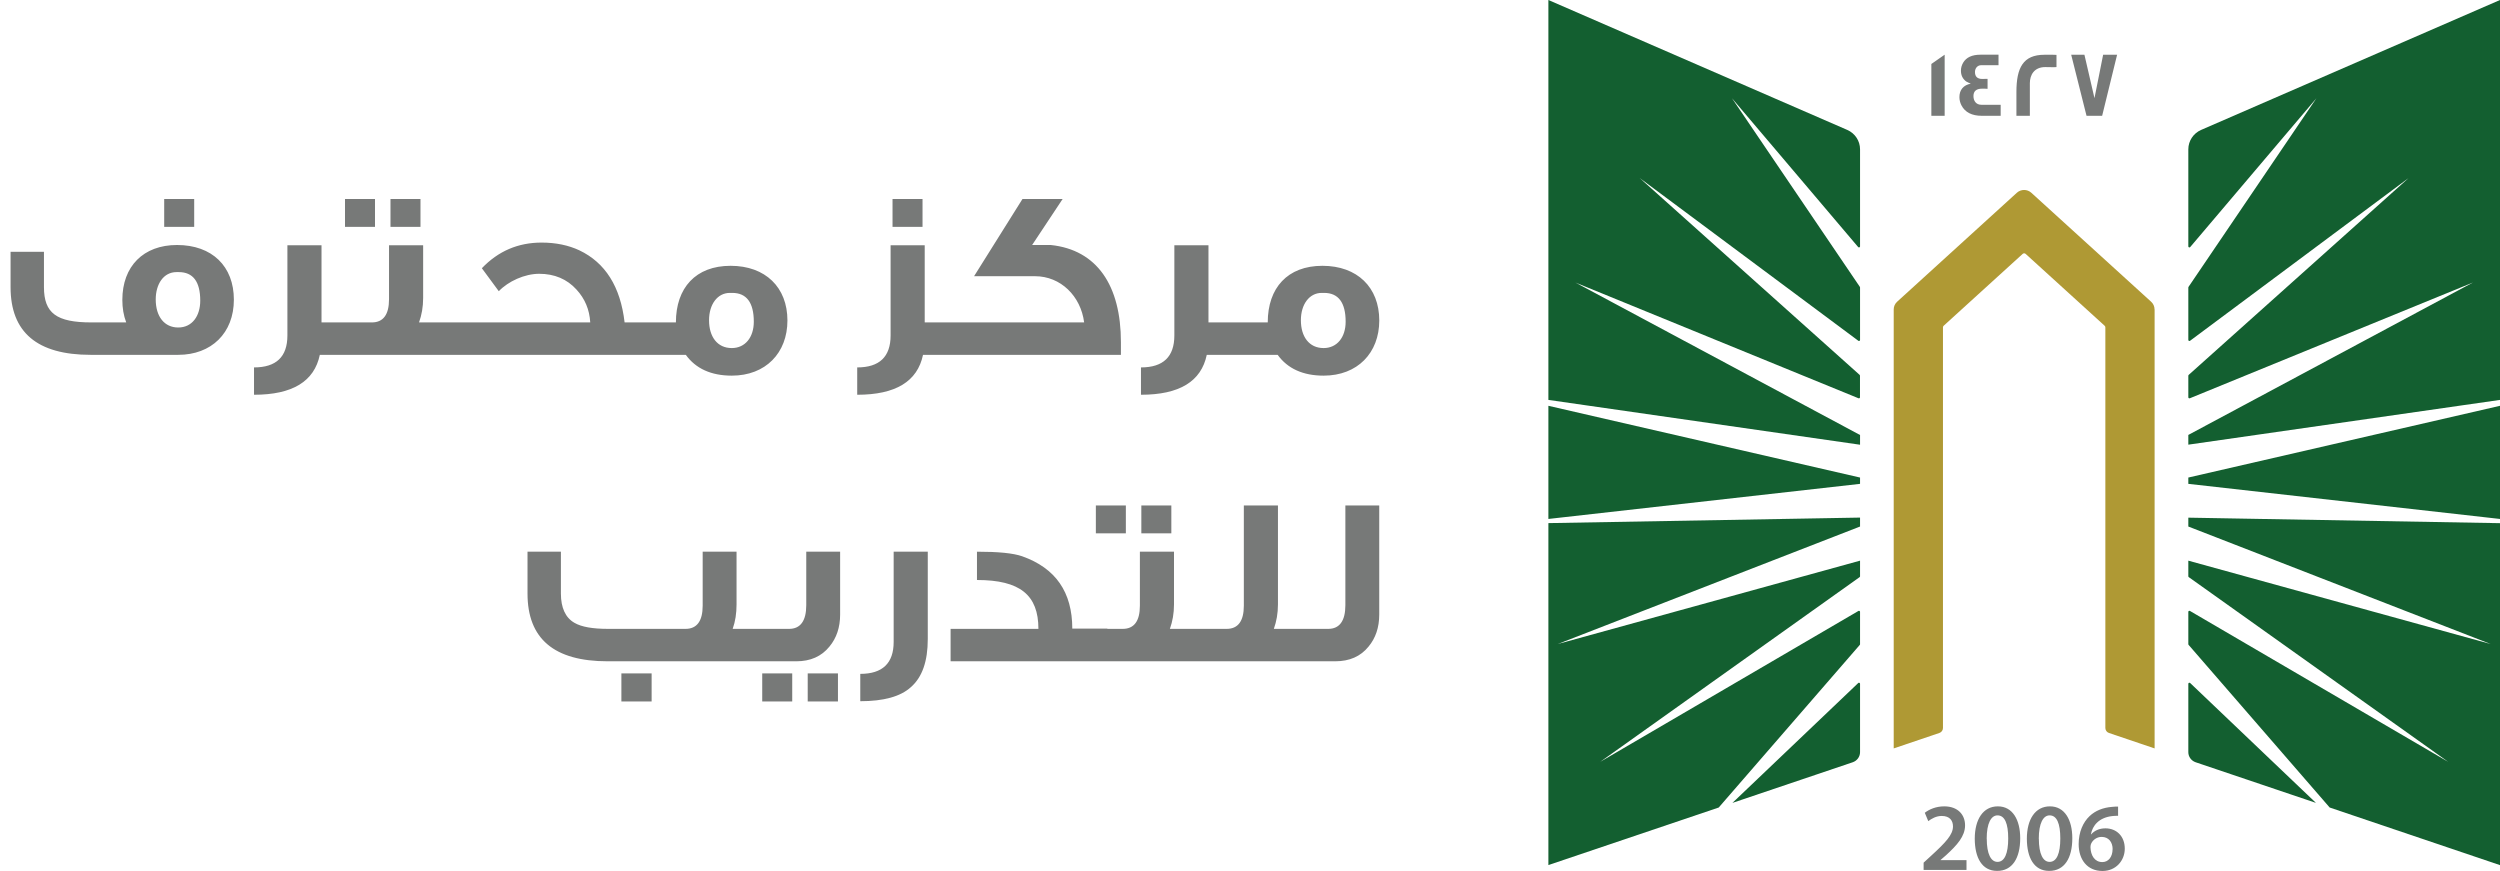
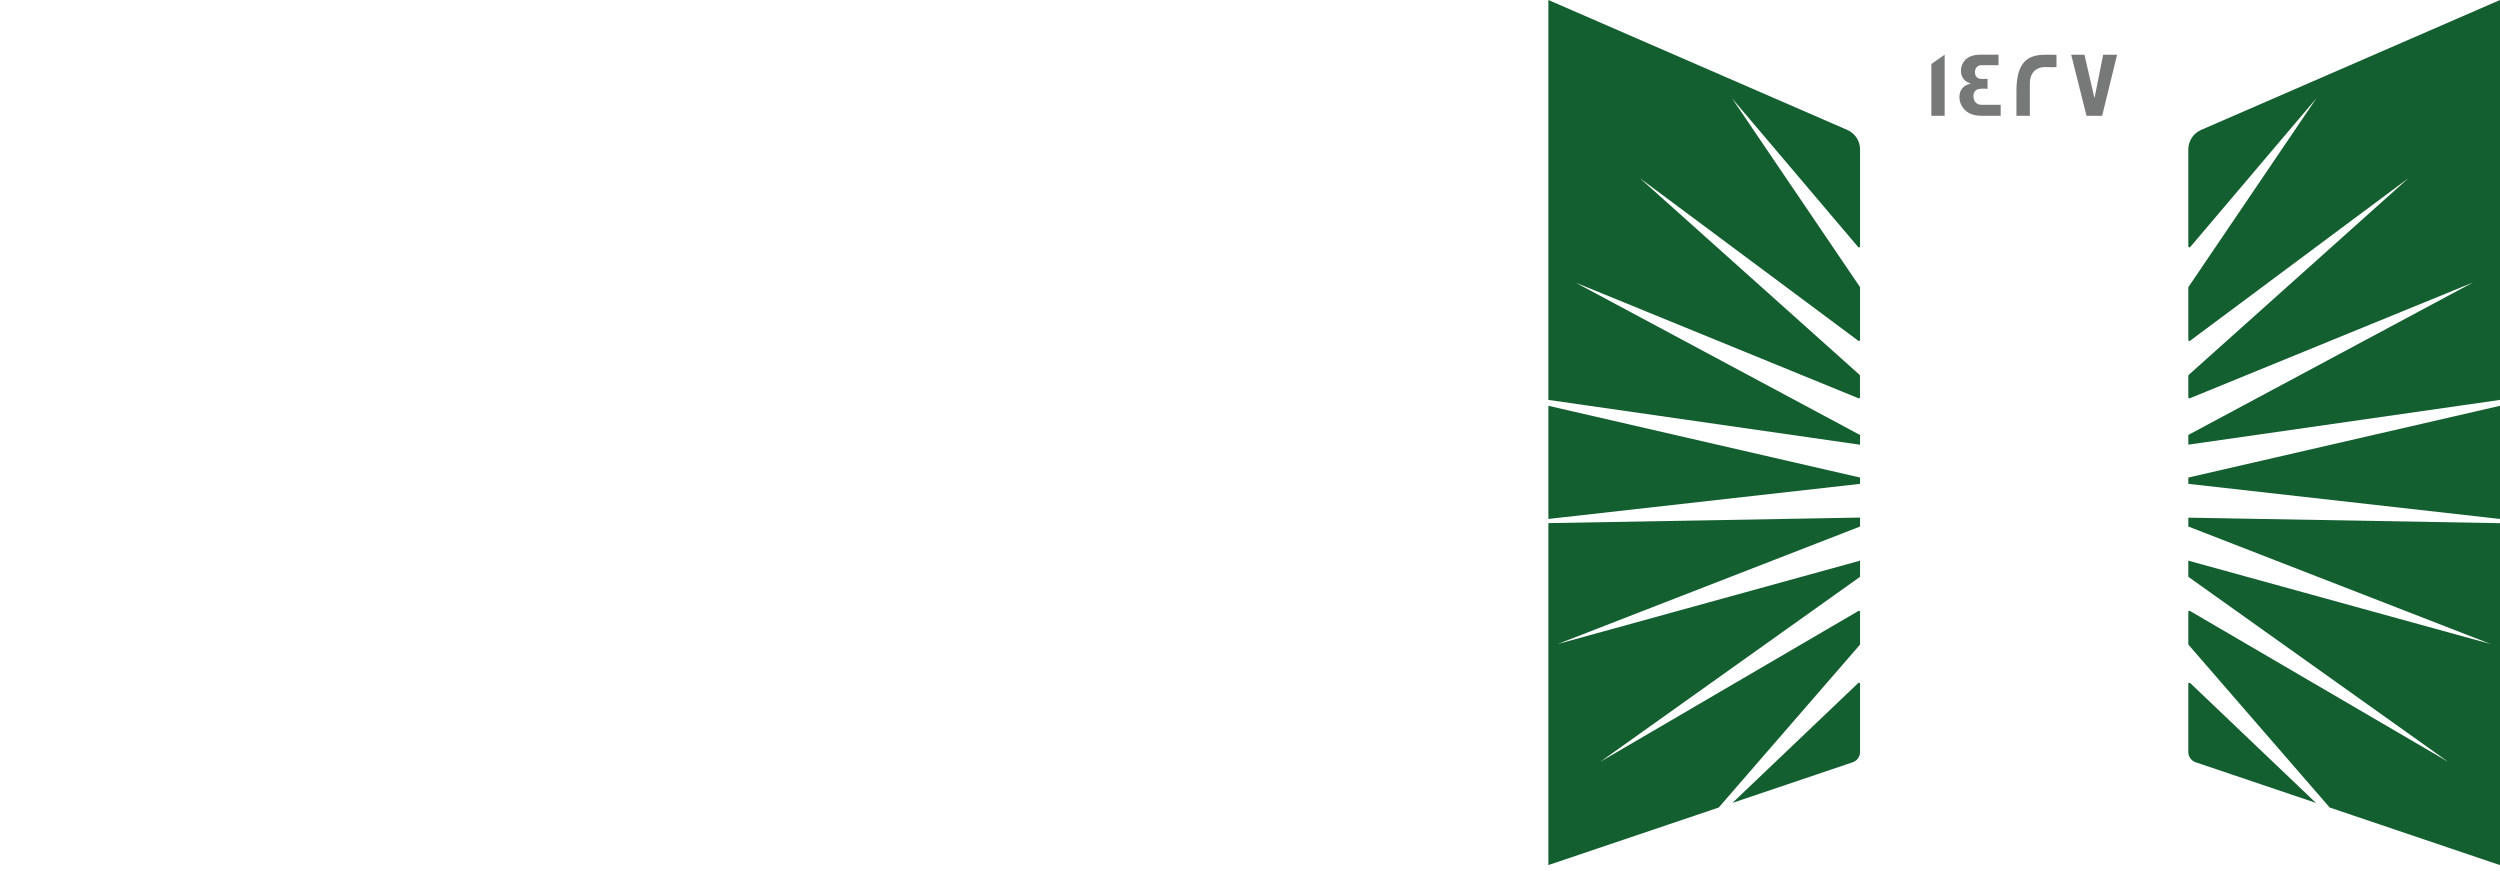
<svg xmlns="http://www.w3.org/2000/svg" width="155" height="54" viewBox="0 0 155 54" fill="none">
-   <path d="M12.04 14.065H10.18V12.34H12.04V14.065ZM14.5 18.58C14.5 20.65 13.105 22 11.05 22H5.62C2.305 22 0.655 20.605 0.655 17.8V15.61H2.725V17.8C2.725 19.42 3.505 19.99 5.665 19.99H7.825C7.66 19.555 7.585 19.09 7.585 18.595C7.585 16.51 8.89 15.19 10.975 15.19C13.15 15.19 14.5 16.51 14.5 18.58ZM12.415 18.64C12.415 17.455 11.965 16.87 11.08 16.87H10.945C10.135 16.87 9.655 17.62 9.655 18.565C9.655 19.63 10.195 20.305 11.05 20.305C11.92 20.305 12.415 19.585 12.415 18.64ZM22.154 22H19.829C19.484 23.65 18.134 24.475 15.749 24.475V22.78C17.129 22.78 17.819 22.12 17.819 20.8V15.205H19.934V19.99H22.154V22ZM26.07 14.065H24.21V12.34H26.07V14.065ZM23.25 14.065H21.39V12.34H23.25V14.065ZM28.44 22H21.675V19.99H23.055C23.76 19.99 24.12 19.51 24.12 18.55V15.205H26.235V18.475C26.235 19.03 26.145 19.525 25.98 19.99H28.44V22ZM40.315 22H28.075V19.99H36.595C36.55 19.195 36.265 18.52 35.74 17.95C35.155 17.305 34.375 16.975 33.43 16.975C32.53 16.975 31.51 17.44 30.925 18.055C30.715 17.77 30.37 17.305 29.875 16.63C30.895 15.565 32.125 15.04 33.58 15.04C34.465 15.04 35.245 15.205 35.92 15.52C37.525 16.285 38.47 17.77 38.725 19.99H40.315V22ZM48.821 19.87C48.821 21.88 47.471 23.29 45.371 23.29C44.096 23.29 43.136 22.855 42.521 22H39.821V19.99H41.906C41.906 17.845 43.136 16.48 45.296 16.48C47.456 16.48 48.821 17.815 48.821 19.87ZM46.736 19.945C46.736 18.76 46.286 18.16 45.401 18.16H45.251C44.486 18.16 43.961 18.865 43.961 19.855C43.961 20.875 44.471 21.58 45.371 21.58C46.196 21.58 46.736 20.92 46.736 19.945ZM57.197 14.065H55.337V12.34H57.197V14.065ZM59.552 22H57.227C56.882 23.65 55.532 24.475 53.147 24.475V22.78C54.527 22.78 55.217 22.12 55.217 20.8V15.205H57.332V19.99H59.552V22ZM69.497 22H58.577V19.99H67.217C67.007 18.355 65.762 17.125 64.172 17.125H60.392L63.392 12.34H65.882L63.992 15.19H65.147C68.012 15.49 69.497 17.695 69.497 21.22V22ZM77.145 22H74.82C74.475 23.65 73.125 24.475 70.74 24.475V22.78C72.12 22.78 72.81 22.12 72.81 20.8V15.205H74.925V19.99H77.145V22ZM85.515 19.87C85.515 21.88 84.165 23.29 82.065 23.29C80.79 23.29 79.83 22.855 79.215 22H76.515V19.99H78.6C78.6 17.845 79.83 16.48 81.99 16.48C84.15 16.48 85.515 17.815 85.515 19.87ZM83.43 19.945C83.43 18.76 82.98 18.16 82.095 18.16H81.945C81.18 18.16 80.655 18.865 80.655 19.855C80.655 20.875 81.165 21.58 82.065 21.58C82.89 21.58 83.43 20.92 83.43 19.945Z" fill="#777978" />
-   <path d="M47.871 41H37.671C34.356 41 32.706 39.605 32.706 36.8V34.205H34.776V36.8C34.776 37.685 35.061 38.3 35.616 38.615C36.051 38.87 36.741 38.99 37.716 38.99H42.501C43.206 38.99 43.566 38.51 43.566 37.55V34.205H45.666V37.475C45.666 38.03 45.591 38.525 45.426 38.99H47.871V41ZM40.401 43.49H38.526V41.75H40.401V43.49ZM52.088 38.105C52.088 38.9 51.863 39.56 51.428 40.085C50.933 40.7 50.243 41 49.373 41H47.588V38.99H48.923C49.628 38.99 49.988 38.495 49.988 37.52V34.205H52.088V38.105ZM51.953 43.49H50.078V41.75H51.953V43.49ZM49.118 43.49H47.258V41.75H49.118V43.49ZM57.522 39.62C57.522 41 57.177 41.99 56.472 42.605C55.827 43.19 54.777 43.475 53.337 43.475V41.78C54.717 41.78 55.407 41.12 55.407 39.8V34.205H57.522V39.62ZM68.657 41H58.937V38.99H64.382C64.382 36.89 63.242 35.96 60.572 35.96V34.205C61.892 34.205 62.822 34.295 63.377 34.49C65.447 35.225 66.482 36.71 66.482 38.975H68.657V41ZM72.623 33.065H70.763V31.34H72.623V33.065ZM69.803 33.065H67.943V31.34H69.803V33.065ZM74.993 41H68.228V38.99H69.608C70.313 38.99 70.673 38.51 70.673 37.55V34.205H72.788V37.475C72.788 38.03 72.698 38.525 72.533 38.99H74.993V41ZM81.438 41H74.628V38.99H76.053C76.758 38.99 77.118 38.51 77.118 37.55V31.34H79.233V37.475C79.233 38.03 79.143 38.525 78.978 38.99H81.438V41ZM85.513 38.105C85.513 38.9 85.288 39.56 84.853 40.085C84.358 40.7 83.668 41 82.783 41H80.803V38.99H82.348C83.053 38.99 83.413 38.495 83.413 37.52V31.34H85.513V38.105Z" fill="#777978" />
  <path d="M115.323 32.645L96.577 39.93L115.323 34.761V35.73C115.323 35.751 115.311 35.771 115.295 35.783L99.213 47.234L115.222 37.879C115.266 37.855 115.323 37.882 115.323 37.935V39.938C115.323 39.938 115.32 39.97 115.308 39.982L106.561 50.066L96 53.634V32.433L115.323 32.09V32.645ZM115.21 42.348C115.251 42.307 115.323 42.335 115.323 42.395V46.635C115.323 46.916 115.14 47.166 114.872 47.259L107.41 49.78L115.21 42.348ZM115.323 29.608V29.999L96 32.175V25.16L115.323 29.608ZM114.535 8.057C115.011 8.266 115.323 8.737 115.323 9.256V15.277C115.323 15.337 115.247 15.365 115.206 15.317L107.382 6.09L115.312 17.787C115.313 17.79 115.323 17.812 115.323 17.823V21.077C115.323 21.129 115.262 21.161 115.218 21.129L101.66 11.037L115.3 23.245C115.302 23.248 115.319 23.274 115.319 23.293V24.633C115.319 24.681 115.271 24.709 115.227 24.693L97.676 17.518L115.323 26.97V27.573L96 24.794V0L114.535 8.057Z" fill="#135F30" />
-   <path d="M133.586 19.186V46.402L130.756 45.444C130.622 45.4 130.532 45.275 130.532 45.135V20.293C130.532 20.256 130.516 20.22 130.487 20.196L125.587 15.739C125.538 15.695 125.457 15.695 125.408 15.739L120.508 20.196C120.48 20.22 120.464 20.256 120.464 20.293V45.135C120.464 45.275 120.374 45.4 120.24 45.444L117.41 46.402V19.186C117.41 19.001 117.487 18.828 117.625 18.704L125.046 11.95C125.299 11.721 125.689 11.721 125.941 11.95L133.366 18.704C133.505 18.828 133.582 19.001 133.582 19.186H133.586Z" fill="#AF9934" />
  <path d="M155 32.437V53.638L144.44 50.066L135.693 39.982C135.681 39.97 135.676 39.938 135.676 39.938V37.935C135.676 37.882 135.733 37.855 135.778 37.879L151.788 47.234L135.705 35.783C135.688 35.771 135.676 35.751 135.676 35.73V34.761L154.422 39.93L135.676 32.645V32.095L155 32.437ZM135.791 42.348L143.589 49.78L136.127 47.259C135.859 47.166 135.676 46.916 135.676 46.635V42.395C135.676 42.335 135.75 42.307 135.791 42.348ZM155 32.175L135.676 29.999V29.608L155 25.16V32.175ZM155 24.794L135.676 27.569V26.966L153.325 17.514L135.77 24.693C135.725 24.709 135.676 24.681 135.676 24.633V23.293C135.677 23.273 135.697 23.245 135.697 23.245L149.335 11.037L135.782 21.129C135.737 21.161 135.676 21.129 135.676 21.077V17.823C135.676 17.812 135.686 17.79 135.688 17.787L143.618 6.09L135.794 15.317C135.754 15.366 135.677 15.337 135.676 15.277V9.256C135.676 8.737 135.99 8.266 136.465 8.057L155 0V24.794Z" fill="#135F30" />
-   <path d="M131.321 50.01V50.581C131.213 50.578 131.097 50.581 130.951 50.597C130.13 50.694 129.735 51.188 129.637 51.727H129.654C129.845 51.51 130.142 51.357 130.537 51.357C131.211 51.357 131.736 51.833 131.736 52.617C131.736 53.357 131.187 54.001 130.353 54.001C129.402 54 128.877 53.288 128.877 52.331C128.878 51.587 129.15 50.979 129.556 50.597C129.914 50.259 130.39 50.07 130.947 50.026C131.109 50.006 131.231 50.006 131.321 50.01ZM123.867 49.994C124.782 49.994 125.253 50.83 125.253 51.968C125.253 53.215 124.761 53.996 123.822 53.996C122.883 53.995 122.439 53.183 122.435 52.004C122.435 50.802 122.952 49.994 123.867 49.994ZM127.096 49.994C128.011 49.994 128.483 50.83 128.483 51.968C128.483 53.215 127.99 53.995 127.051 53.996C126.112 53.996 125.669 53.183 125.665 52.004C125.665 50.802 126.181 49.994 127.096 49.994ZM120.542 49.994C121.407 49.994 121.834 50.533 121.834 51.169C121.834 51.848 121.342 52.395 120.655 53.023L120.317 53.316V53.329H121.923V53.936H119.272L119.264 53.931V53.485L119.728 53.059C120.647 52.218 121.081 51.752 121.085 51.241C121.085 50.891 120.899 50.589 120.386 50.589C120.041 50.589 119.748 50.762 119.553 50.911L119.337 50.392C119.618 50.171 120.045 49.994 120.542 49.994ZM130.3 51.888C130.02 51.888 129.772 52.057 129.658 52.291C129.629 52.347 129.609 52.419 129.609 52.52C129.621 53.031 129.865 53.449 130.345 53.449C130.727 53.449 130.979 53.119 130.979 52.653L130.984 52.657C130.984 52.21 130.735 51.888 130.3 51.888ZM123.846 50.553C123.452 50.553 123.175 51.035 123.175 52.001L123.179 52.004C123.179 52.95 123.44 53.437 123.846 53.437C124.285 53.437 124.509 52.914 124.509 51.985C124.509 51.056 124.294 50.553 123.846 50.553ZM127.076 50.553C126.681 50.553 126.405 51.035 126.405 52.001L126.409 52.004C126.409 52.95 126.669 53.437 127.076 53.437C127.515 53.437 127.739 52.914 127.739 51.985C127.739 51.056 127.523 50.553 127.076 50.553ZM131.33 50.581L131.321 50.585V50.581C131.324 50.582 131.327 50.581 131.33 50.581Z" fill="#777978" />
  <path d="M120.569 7.18H119.744V3.966L120.569 3.391V7.18ZM123.908 4.042H122.834C122.603 4.042 122.448 4.232 122.448 4.465C122.448 4.754 122.603 4.895 122.904 4.895C122.921 4.895 122.973 4.895 123.07 4.891H123.229V5.507C123.229 5.507 123.164 5.506 123.062 5.498H122.883C122.534 5.498 122.354 5.651 122.354 5.957C122.354 6.263 122.525 6.496 122.842 6.496H124.042V7.172L124.038 7.18H122.875C122.257 7.18 121.833 6.963 121.61 6.532C121.529 6.375 121.484 6.202 121.484 6.021C121.484 5.575 121.733 5.273 122.188 5.188C122.123 5.164 122.025 5.116 121.903 5.052C121.683 4.887 121.578 4.665 121.578 4.38C121.578 4.203 121.627 4.038 121.716 3.886C121.911 3.556 122.269 3.391 122.786 3.391H123.908V4.042ZM126.758 3.395C127.226 3.395 127.47 3.394 127.502 3.402V4.159H127.499C127.499 4.159 127.437 4.167 127.328 4.167C127.21 4.167 127.035 4.159 126.807 4.159C126.116 4.159 125.851 4.653 125.851 5.156V7.18H125.018V5.703C125.018 4.203 125.429 3.395 126.758 3.395ZM129.857 6.086L130.394 3.395H131.26L130.333 7.18H129.365L128.414 3.395H129.235L129.857 6.086Z" fill="#777978" />
</svg>